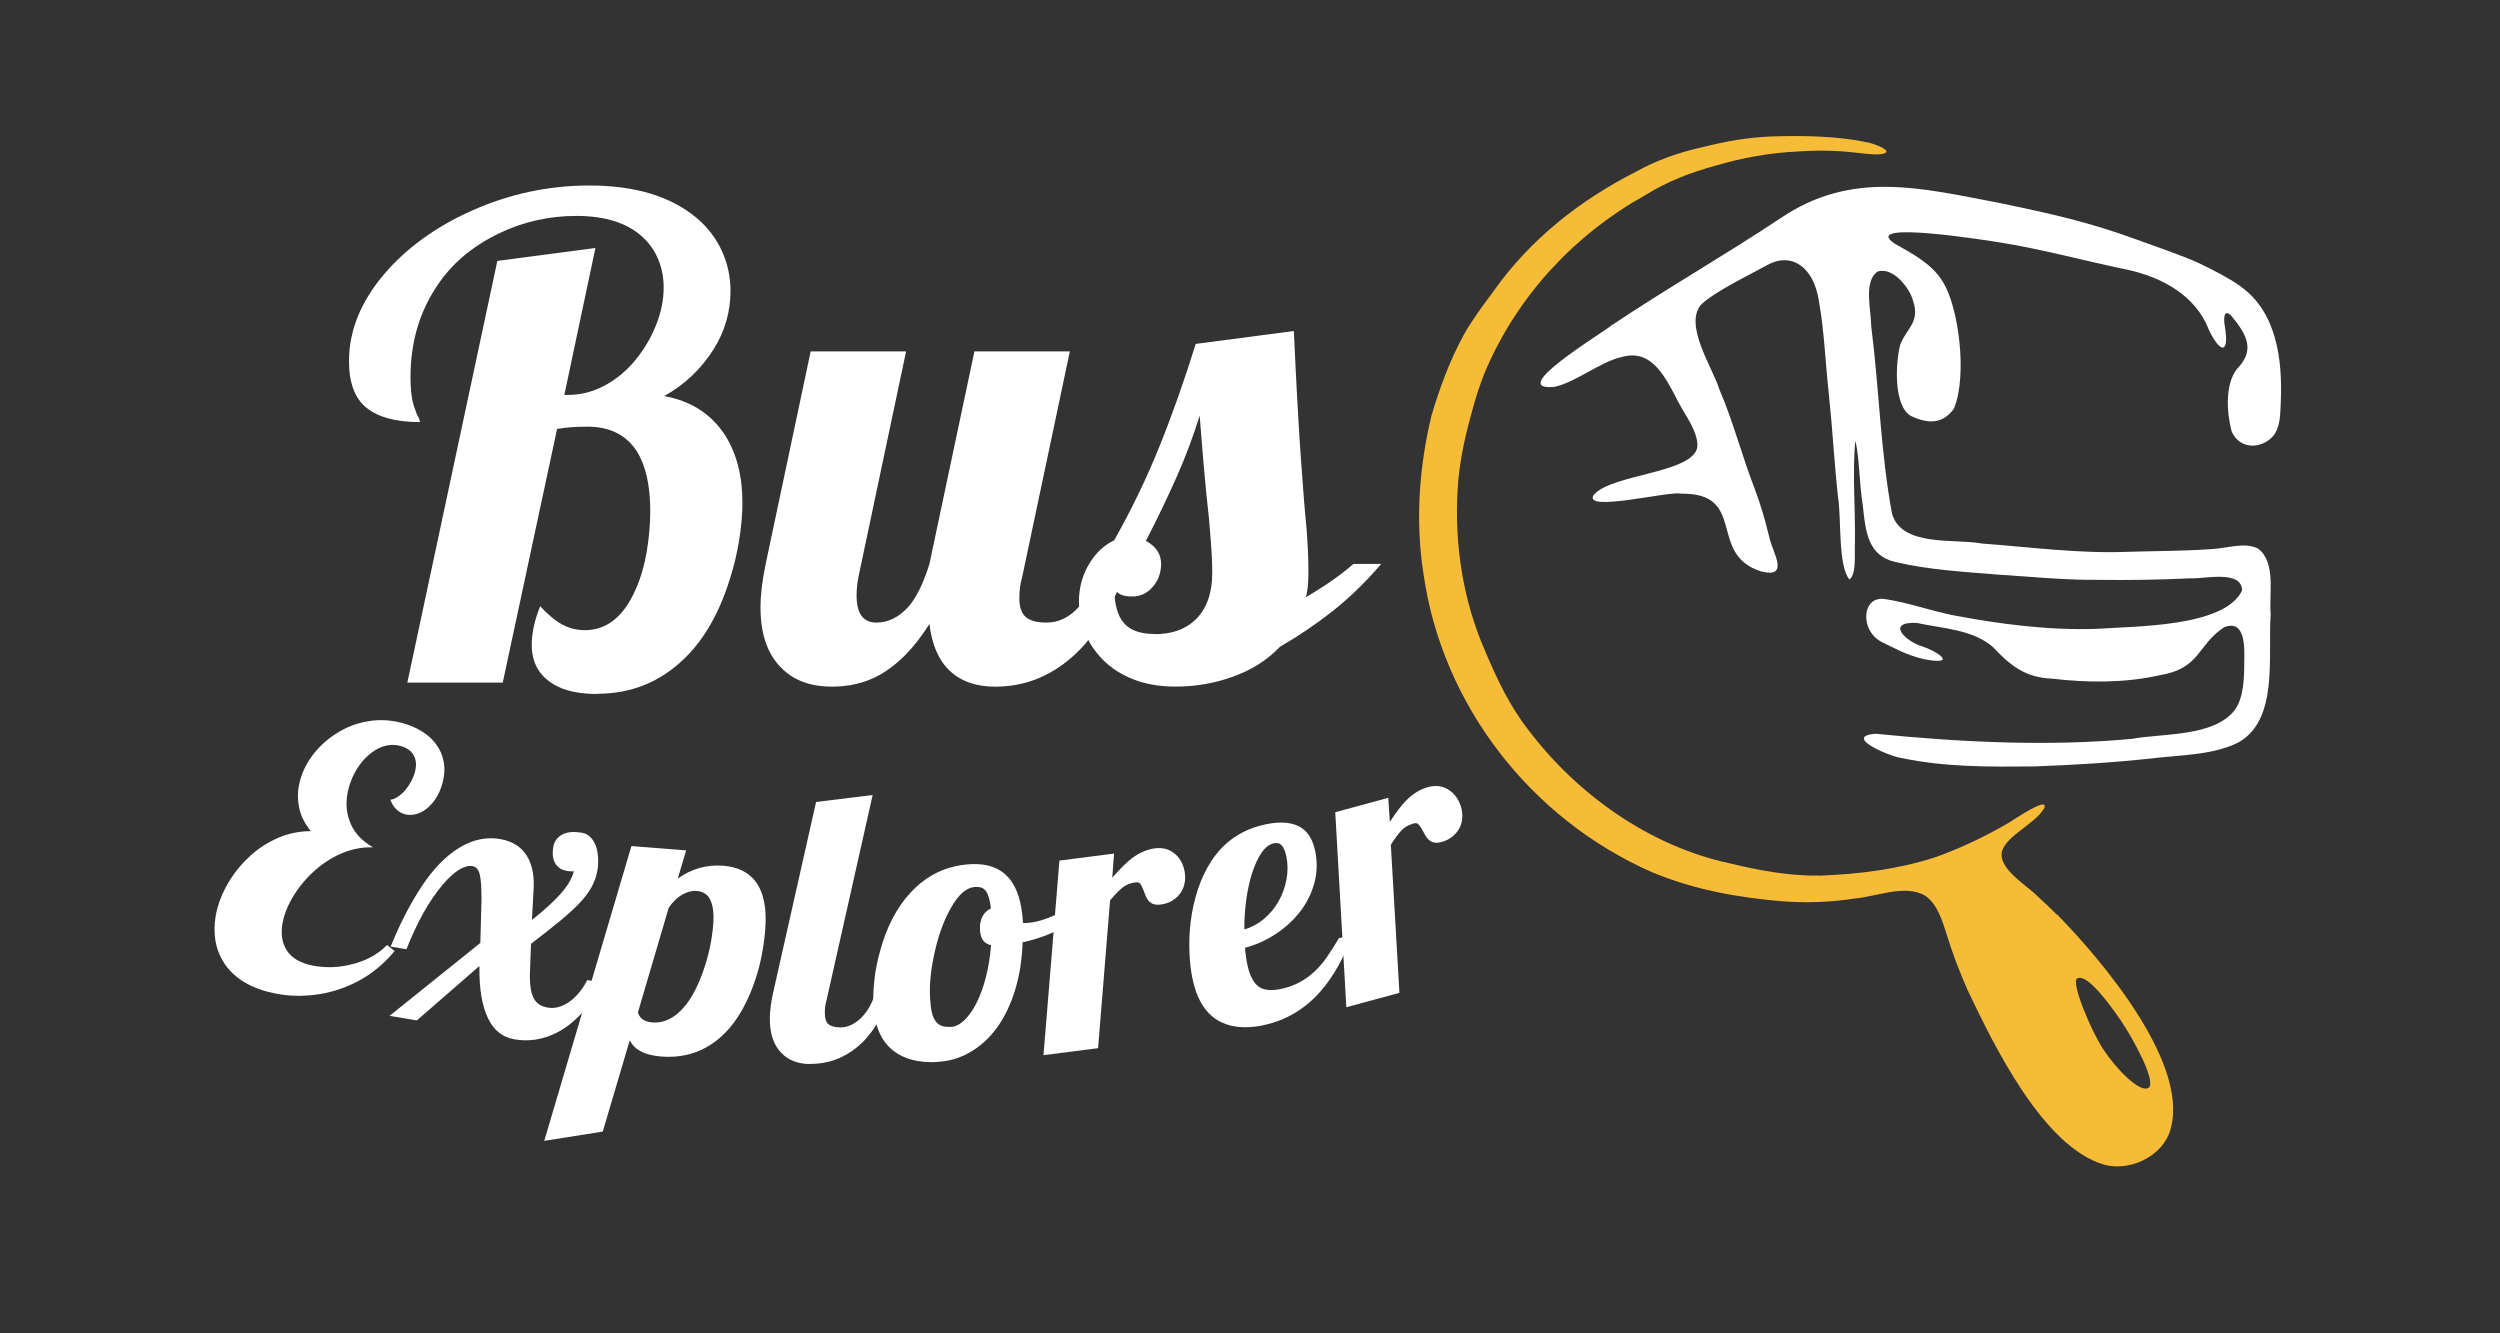
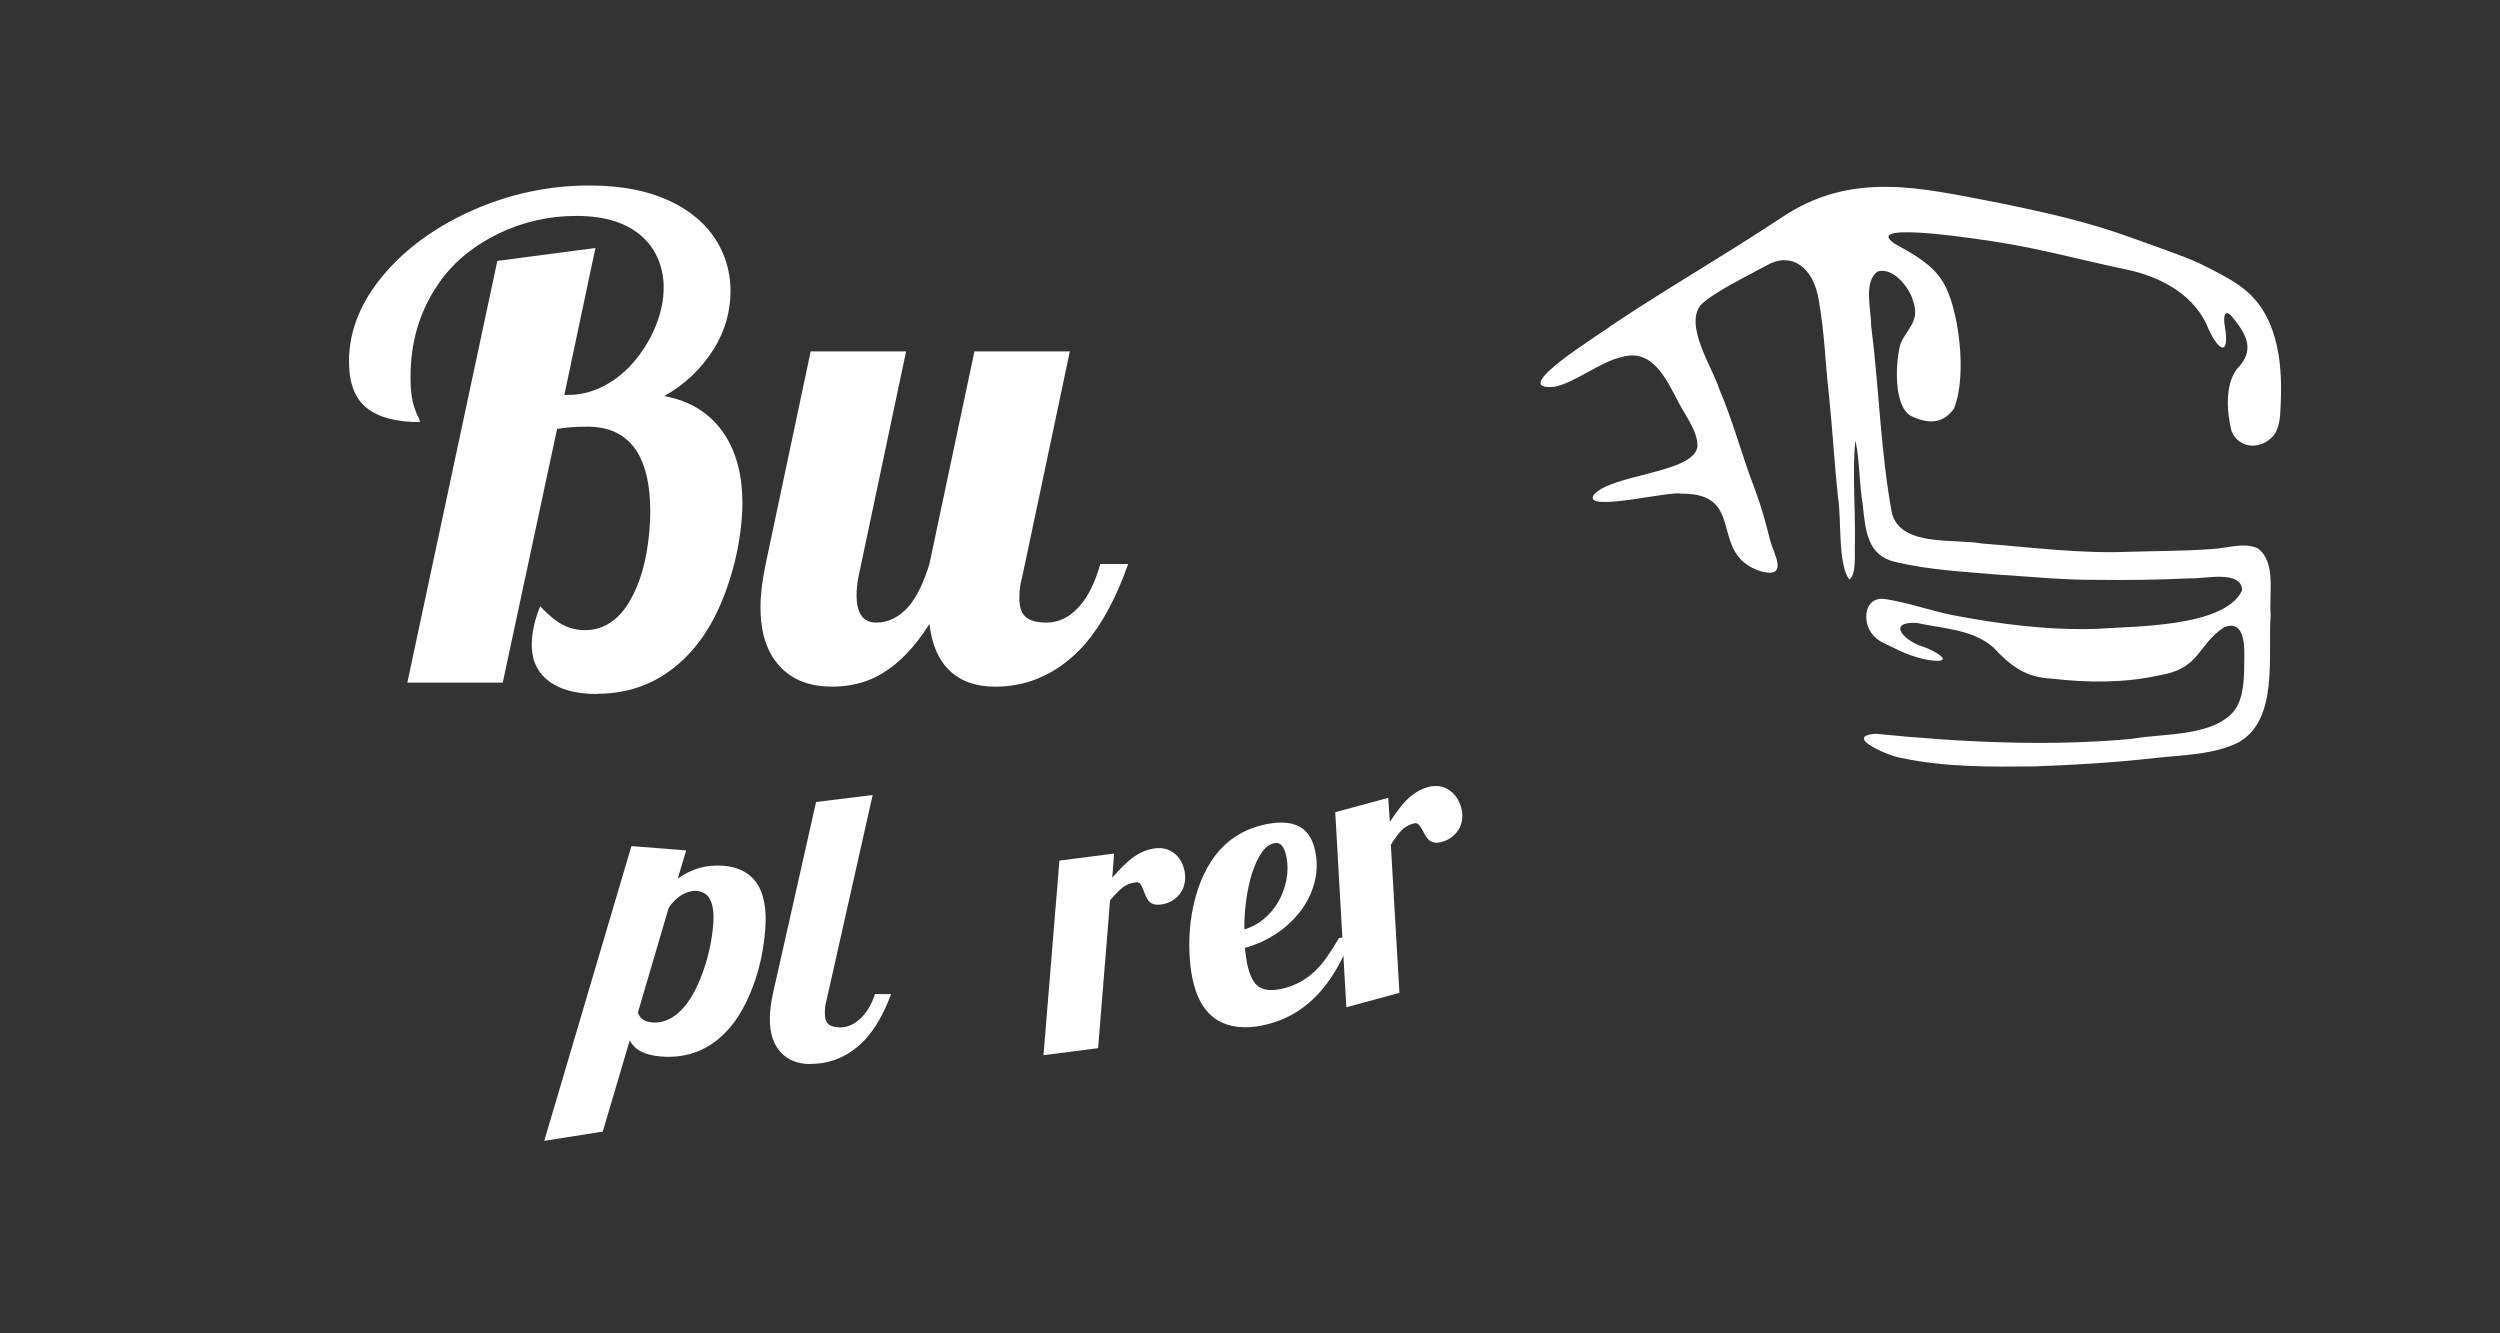
<svg xmlns="http://www.w3.org/2000/svg" id="uuid-64877e57-0efc-49e6-bec3-b46822cdcff0" data-name="Calque 1" width="300" height="160" viewBox="0 0 300 160">
  <rect x="0" y="0" width="300" height="160" fill="#333333" stroke="none" />
  <g>
    <g>
      <path d="M71.69,83.28c-2.2,0-3.93-.38-5.2-1.13-1.79-1.04-2.68-2.63-2.68-4.78,0-1.42.34-2.96,1.01-4.62.98,1.06,1.89,1.8,2.72,2.23.83.43,1.71.64,2.64.64,2.64,0,4.67-1.63,6.1-4.89.59-1.32,1.03-2.82,1.32-4.48.28-1.67.43-3.31.43-4.91,0-3.06-.53-5.44-1.59-7.15-1.27-1.99-3.25-2.99-5.94-2.99-1.42,0-2.64.09-3.65.27l-6.52,30.44h-11.45l10.8-50.6,11.77-1.55-3.73,17.63h.46c1.53,0,2.99-.38,4.39-1.13,1.4-.75,2.63-1.77,3.69-3.07,1.04-1.27,1.86-2.66,2.47-4.19.61-1.53.91-3.03.91-4.51,0-1.14-.2-2.22-.6-3.24-.4-1.02-1-1.92-1.81-2.7-1.84-1.76-4.53-2.64-8.08-2.64-3.26,0-6.36.7-9.28,2.1-3.26,1.58-5.76,3.71-7.5,6.41-2.07,3.13-3.11,6.74-3.11,10.83,0,1.71.19,3.03.58,3.96.1.34.23.64.39.9.1.18.15.36.15.54-2.82,0-4.94-.56-6.37-1.69-1.42-1.13-2.13-3-2.13-5.61,0-3.62,1.38-7.08,4.15-10.37,1.3-1.55,2.84-2.98,4.64-4.29,1.8-1.31,3.77-2.44,5.92-3.4,4.53-2.02,9.24-3.03,14.14-3.03,5.46,0,9.74,1.29,12.85,3.88,1.35,1.14,2.36,2.47,3.05,3.98.69,1.51,1.03,3.11,1.03,4.79,0,2.51-.67,4.84-2.02,6.99-1.5,2.38-3.48,4.26-5.94,5.63,3.18.57,5.6,2.11,7.26,4.62,1.42,2.2,2.13,4.93,2.13,8.19,0,1.35-.13,2.84-.39,4.47-.26,1.63-.65,3.25-1.17,4.85-1.27,3.99-3.07,7.11-5.4,9.36-2.9,2.82-6.38,4.23-10.45,4.23Z" style="fill: #fff;" />
      <path d="M99.77,82.39c-2.54,0-4.54-.75-6.02-2.25-1.66-1.66-2.49-4.08-2.49-7.26,0-1.5.21-3.23.62-5.2l5.4-25.51h11.45l-5.71,27.03c-.16.8-.23,1.55-.23,2.25,0,2.18.79,3.26,2.37,3.26,1.45,0,2.76-.66,3.92-1.98.93-1.11,1.75-2.8,2.45-5.05l5.4-25.51h11.45l-5.71,27.03c-.23.78-.35,1.63-.35,2.56,0,1.09.26,1.85.78,2.29.52.44,1.35.66,2.49.66,1.48,0,2.8-.66,3.96-1.98,1.04-1.16,1.86-2.85,2.49-5.05h3.34c-1.42,4.04-3.15,7.23-5.16,9.59-1.71,1.94-3.64,3.34-5.79,4.2-1.58.62-3.25.93-5.01.93-2.28,0-4.09-.63-5.44-1.9-1.35-1.27-2.16-3.15-2.45-5.63-1.81,2.9-3.86,4.97-6.14,6.21-1.63.88-3.51,1.32-5.63,1.32Z" style="fill: #fff;" />
-       <path d="M141.08,82.39c-1.92,0-3.61-.29-5.09-.87-1.47-.58-2.72-1.39-3.72-2.43-.93-.96-1.63-2.02-2.1-3.2-.47-1.18-.7-2.4-.7-3.67,0-1.73.44-3.3,1.32-4.7.78-1.24,1.75-2.14,2.91-2.68,2.07-3.67,3.87-7.4,5.4-11.18,1.53-3.78,2.99-7.91,4.39-12.39l11.77-1.55c.31,6.73.6,11.9.86,15.49.26,3.7.48,6.42.66,8.15.16,2.02.23,3.78.23,5.28,0,1.35-.1,2.36-.31,3.03,2.38-1.4,4.28-2.73,5.71-4h3.34c-1.89,2.2-3.84,4.09-5.84,5.67-2.01,1.58-4.11,3-6.31,4.27-1.58,1.66-3.56,2.89-5.94,3.69-2.07.72-4.26,1.09-6.56,1.09ZM138.56,76.1c1.99,0,3.58-.54,4.78-1.63,1.42-1.29,2.13-3.21,2.13-5.75,0-1.06-.06-2.4-.19-4l-.19-2.37c-.23-2.04-.47-4.41-.7-7.11l-.43-5.36c-.75,2.41-1.64,4.8-2.68,7.16-1.04,2.37-2.29,4.99-3.77,7.86,1.22.68,1.82,1.59,1.82,2.76,0,1.04-.31,1.93-.93,2.68-.67.83-1.53,1.24-2.56,1.24-.52,0-.95-.07-1.3-.21-.35-.14-.63-.42-.83-.84,0,1.92.38,3.32,1.13,4.21.75.89,1.99,1.34,3.73,1.34Z" style="fill: #fff;" />
    </g>
    <g>
-       <path d="M32.16,119.02c-1.38-.37-2.54-.89-3.47-1.58-.93-.69-1.63-1.49-2.11-2.42-.47-.88-.74-1.83-.81-2.85-.08-1.02.02-2.06.3-3.12.31-1.17.81-2.31,1.51-3.43.7-1.12,1.54-2.11,2.52-2.98,1.01-.91,2.13-1.61,3.35-2.13,1.22-.51,2.5-.77,3.85-.77-.75-.91-1.22-1.88-1.42-2.92-.2-1.04-.16-2.08.12-3.12.3-1.14.84-2.21,1.62-3.21.78-1,1.73-1.85,2.83-2.53,1.15-.72,2.39-1.19,3.72-1.41,1.33-.23,2.69-.16,4.06.2.88.23,1.68.57,2.39,1.01.72.44,1.3.97,1.73,1.58.47.63.77,1.34.9,2.11.14.78.09,1.61-.15,2.51-.17.65-.42,1.23-.74,1.75-.32.52-.69.94-1.1,1.28-.41.34-.85.57-1.32.7-.46.12-.91.13-1.34.02-.81-.22-1.4-.8-1.76-1.74.27-.02.56-.13.87-.34.32-.2.62-.47.9-.79.27-.32.51-.67.72-1.06.21-.39.37-.78.47-1.17.22-.84.14-1.54-.25-2.13-.32-.47-.84-.8-1.54-.98-.64-.17-1.28-.15-1.93.04-.65.2-1.26.55-1.83,1.05-.56.48-1.05,1.07-1.47,1.77-.42.69-.73,1.43-.94,2.21-.37,1.4-.34,2.7.09,3.89.45,1.32,1.4,2.4,2.83,3.22-1.59-.06-3.18.34-4.76,1.2-1.43.79-2.69,1.87-3.8,3.23-1.08,1.37-1.8,2.72-2.16,4.06-.35,1.34-.31,2.49.13,3.44.49,1.06,1.45,1.78,2.88,2.15.71.19,1.48.28,2.32.3.84.01,1.67-.07,2.49-.26,1.9-.41,3.43-1.21,4.59-2.4l.9.72c-1.84,2.25-4.16,3.81-6.95,4.69-1.34.42-2.72.64-4.12.68-1.4.04-2.77-.12-4.11-.47Z" style="fill: #fff;" />
-       <path d="M61.7,124.71c-1.38-.24-2.42-1.05-3.1-2.44-.76-1.52-1.11-3.64-1.07-6.35l-7.51,6.53-3.27-.55,10.89-8.75.14-5.18c0-1.5-.07-2.55-.24-3.15-.15-.52-.44-.82-.85-.89-.46-.08-.99.07-1.59.43-.6.37-1.25.95-1.94,1.76-1.6,1.86-3.07,4.46-4.39,7.79l-1.9-.32c1.03-2.5,2.11-4.65,3.23-6.44,1.36-2.22,2.83-3.9,4.4-5.02,1.81-1.28,3.65-1.76,5.54-1.44,1.62.28,2.76,1.09,3.42,2.44.48,1.01.67,2.26.56,3.76l-.19,3.51c1.52-1.21,2.69-2.28,3.5-3.21.81-.93,1.32-1.81,1.53-2.63-.3,0-.57,0-.78-.04-.74-.12-1.24-.47-1.51-1.03-.25-.47-.31-1.08-.18-1.85.12-.72.53-1.24,1.22-1.57.59-.25,1.33-.29,2.23-.14.4.07.74.25,1.02.54.28.29.5.65.66,1.09.14.43.22.9.25,1.41.03.51,0,1.02-.09,1.52-.12.69-.36,1.37-.73,2.02-.37.66-.88,1.32-1.54,2-.61.62-1.35,1.29-2.22,2.01-.87.72-2.03,1.63-3.47,2.74l-.12,3.23c-.07,1.47.07,2.56.42,3.25.31.64.88,1.04,1.71,1.17.87.15,1.74-.09,2.61-.71.84-.6,1.55-1.46,2.13-2.59l1.9.32c-1.63,2.97-3.52,4.98-5.68,6.05-1.6.79-3.26,1.03-4.96.74Z" style="fill: #fff;" />
      <path d="M75.76,101.53l6.58.52-1.01,3.38c1.65-1.18,3.48-1.7,5.48-1.54,1.71.14,2.99.76,3.85,1.88.98,1.3,1.37,3.23,1.17,5.77-.19,2.45-.69,4.74-1.48,6.84-1.01,2.69-2.32,4.74-3.94,6.13-1.99,1.73-4.36,2.49-7.09,2.27-1.06-.08-1.91-.32-2.57-.7-.5-.28-.9-.69-1.18-1.24l-3.24,10.95-7.02,1.11,10.46-35.37ZM78.22,122.69c1.47.12,2.8-.54,3.97-1.96.92-1.11,1.72-2.71,2.4-4.8.54-1.68.87-3.36,1-5.04.12-1.5-.08-2.59-.58-3.28-.33-.41-.8-.65-1.43-.7-.55-.04-1.12.11-1.72.45-.6.34-1.13.86-1.61,1.56l-3.7,12.57c.08.31.26.57.53.8.27.22.65.35,1.13.39Z" style="fill: #fff;" />
      <path d="M97.21,127.69c-1.46-.02-2.61-.46-3.45-1.34-.94-.96-1.4-2.36-1.38-4.2.01-.87.14-1.86.39-3l5.16-22.91,6.79-.84-5.55,24.69c-.12.39-.19.88-.19,1.47,0,.63.13,1.07.42,1.33s.76.39,1.42.4c.45,0,.89-.09,1.31-.29.43-.2.82-.48,1.18-.83.74-.72,1.3-1.68,1.69-2.89l1.93.02c-.85,2.3-1.9,4.13-3.15,5.49-1.06,1.11-2.24,1.9-3.56,2.38-.96.35-1.96.51-3.01.5Z" style="fill: #fff;" />
-       <path d="M112.52,127.44c-2.27.12-4.05-.34-5.34-1.37-1.45-1.15-2.24-2.97-2.37-5.46-.05-.94,0-1.98.13-3.13.13-1.15.37-2.32.71-3.5.78-2.82,1.98-5.1,3.6-6.85,1.96-2.13,4.38-3.28,7.24-3.43,3.92-.21,6.01,2.12,6.26,6.99v.05c.1.02.17.03.23.03l.27-.02c1.01-.05,2.2-.4,3.55-1.04,1.19-.57,2.31-1.27,3.36-2.08l.47,1.23c-.85.98-1.95,1.84-3.33,2.57-1.37.73-2.9,1.28-4.59,1.65-.07,2.08-.37,3.99-.9,5.73-.54,1.74-1.26,3.25-2.18,4.52-.91,1.24-1.97,2.21-3.19,2.92-1.22.71-2.52,1.1-3.92,1.17ZM114.13,123.23c.54-.03,1.07-.3,1.61-.82.53-.51,1.02-1.22,1.47-2.11.44-.89.82-1.92,1.11-3.1.3-1.18.5-2.44.61-3.78-.45-.1-.78-.3-.99-.62-.2-.32-.32-.73-.34-1.24-.03-.63.07-1.16.3-1.59.23-.43.57-.75,1.01-.97-.11-.96-.31-1.65-.58-2.05-.15-.2-.32-.34-.53-.42-.21-.08-.46-.11-.78-.1-1.03.06-1.99.88-2.89,2.49-.84,1.45-1.49,3.22-1.96,5.3-.46,2.04-.65,3.84-.57,5.41.04.76.11,1.38.22,1.85.11.47.27.84.48,1.09.19.26.43.44.72.54.29.1.66.13,1.13.11Z" style="fill: #fff;" />
      <path d="M127.14,103.27l6.55-.84-.22,2.9c.92-1.05,1.68-1.81,2.28-2.28.93-.71,1.88-1.12,2.84-1.25.98-.12,1.81.12,2.49.74.31.28.55.61.74,1,.19.39.31.81.37,1.27.05.41.04.82-.05,1.22-.08.4-.24.78-.47,1.12-.26.37-.58.67-.98.92-.4.24-.85.4-1.37.47-.4.05-.73.03-.98-.08-.25-.1-.46-.27-.62-.51-.15-.24-.26-.47-.34-.7-.22-.62-.41-1.02-.56-1.21-.12-.14-.3-.19-.52-.16-.64.08-1.16.29-1.57.61-.41.32-.92.84-1.52,1.55l-1.44,17.74-6.55.84,1.91-23.35Z" style="fill: #fff;" />
      <path d="M151.51,123.05c-2.21.44-4.03.22-5.44-.65-1.51-.93-2.51-2.63-3-5.09-.18-.92-.3-1.96-.34-3.13-.04-1.16,0-2.35.15-3.55.16-1.34.45-2.63.86-3.89.41-1.25.96-2.4,1.63-3.43,1.57-2.38,3.78-3.85,6.65-4.42,1.83-.36,3.25-.19,4.26.52.78.56,1.3,1.49,1.56,2.8.25,1.27.21,2.53-.12,3.76-.33,1.23-.9,2.37-1.71,3.43-.81,1.04-1.79,1.94-2.94,2.69-1.14.75-2.37,1.3-3.68,1.65.08.78.16,1.38.25,1.82.29,1.46.77,2.42,1.44,2.86.58.4,1.43.49,2.56.27,1.62-.32,3.02-1.06,4.2-2.2.5-.48.96-1.02,1.38-1.63.43-.61.91-1.37,1.46-2.29l1.53-.31c-.94,2.68-2.19,4.92-3.75,6.71-1.93,2.18-4.24,3.53-6.95,4.07ZM149.31,111.53c.83-.23,1.59-.63,2.3-1.21.71-.58,1.3-1.28,1.78-2.09.47-.82.8-1.71.98-2.65.18-.94.18-1.86,0-2.77-.12-.6-.29-1.04-.53-1.32-.23-.28-.55-.38-.96-.3-.54.11-1.04.48-1.48,1.12-.44.64-.83,1.47-1.16,2.49-.3.95-.53,2.02-.69,3.19-.16,1.17-.24,2.35-.23,3.54Z" style="fill: #fff;" />
      <path d="M160.22,97.47l6.37-1.73.19,2.9c.76-1.17,1.41-2.02,1.95-2.57.82-.83,1.7-1.37,2.64-1.62.95-.26,1.81-.13,2.57.39.34.23.63.53.87.89.24.36.42.76.54,1.21.11.4.15.81.12,1.22-.03.41-.13.8-.31,1.17-.2.39-.49.74-.85,1.04-.36.3-.79.52-1.29.66-.39.11-.72.13-.98.06s-.49-.2-.69-.41c-.18-.22-.33-.43-.43-.65-.3-.58-.54-.96-.73-1.13-.14-.12-.32-.15-.53-.09-.62.17-1.11.44-1.47.82-.36.38-.79.96-1.29,1.74l1.03,17.77-6.37,1.73-1.33-23.39Z" style="fill: #fff;" />
    </g>
  </g>
  <path d="M268.88,34.36c-1.47-1.03-3.37-2-5.04-2.8-1.97-.9-5.36-2.05-7.41-2.8-5.73-2.1-10.21-3.1-16.49-4.4-9.45-1.8-17.74-3.99-26.33,1.86-6.72,4.46-13.55,8.36-20.26,12.85-1.07.9-12.73,7.91-6.82,7.35,2.43-.48,5.58-3.04,8.05-3.57,3.6-1.04,5.22,2.29,6.84,5.43.88,1.68,2.33,3.51,2.27,5.3-.39,3.23-10.37,3.29-12.44,5.81-1.4,2.16,9.23-.53,10.47-.15,8.03-.1,3.11,7.29,9.62,9.33,3.35.87,1.51-2.14,1.1-3.63-.33-1.21-.75-3.25-1.87-6.27-1.55-3.99-2.58-8.09-4.27-12-.73-2.45-4.22-7.56-2.22-10.06,1.52-1.55,5.94-3.66,7.93-4.77,2.89-1.65,5.61.11,6.25,4.23.67,3.71.78,7.5,1.2,11.22.44,4.13.65,8.23,1.1,12.35.42,2.45-.03,8.22,1.37,9.9.9-.65.58-3.28.66-4.41.07-3.96-.33-8.44.05-12.26h0c.5,2.01.48,5.42.89,7.7.32,3.16.6,6.12,3.89,6.86,4.05.97,8.29,1.18,12.4,1.53,3.96.24,7.81.65,11.77.62,3.73.05,7.47,0,11.14-.18,1.73.1,6.29-1.07,6.32,1.45-2.08,4.44-12.98,4.28-17.41,4.61-5.81.2-11.63-.56-17.32-1.64-2.74-.57-5.37-1.51-8.09-1.93-2.57-.38-2.8,2.77-1.52,4.25.59.78,1.4,1.04,2.48,1.57,1.36.71,2.92,1.3,4.44,1.52,3.21.42.48-1.22-.96-1.66-1.99-.59-4.42-2.95-.71-2.83,3.09.68,6.74.77,9.2,2.91,2.09,2.24,3.9,3.67,7.12,3.79,4.13.49,8.67.53,12.76-.39,5.08-.81,4.56-3.63,7.87-5.79,2.55-.98,2.43,2.45,2.4,4.06,0,1.95-.04,4.28-1.09,5.82-2.5,3.31-8.59,2.83-12.39,3.52-10.01.94-20.67.4-30.76-.61-4.08.32,1.92,2.81,3.13,2.91,5.18,1.11,10.59,1.06,15.89,1.01,4.86-.17,9.69-.47,14.52-1.01,3.28-.37,7.15-.38,10.11-1.93,4.71-2.8,3.41-10.23,3.76-15.32-.22-2.46.68-6.26-1.54-7.9-1.66-.8-3.79.02-5.6.08-3.28.24-6.41.22-9.77.32-5.99.25-11.77-.54-17.75-.99-3.29-.61-9.59.44-10.77-3.55-1.39-7.4-1.55-15.09-2.51-22.57.01-1.9-.97-5.37.8-6.53,1.81-.54,3.81,1.91,4.24,3.57.84,2.5-.76,3.23-1.54,5.18-.6,2.19-.82,7.38,1.25,8.58,1.94.93,3.78,1.08,5.17-.85,1.68-3.97.55-12.4-1.36-15.29-1.29-2.12-3.65-3.35-5.74-4.52-4.34-2.92,11.69-.29,12.62-.15,5.13.82,10.14,2.21,15.25,3.26,4.17.9,8.25,3.08,9.84,7.24,1.34,2.8,2.48,2.98,1.91-.43-.13-.67-.22-2.23.75-1.3,1.97,2.36,2.89,4.19.69,6.43-1.43,1.87-1.22,5.19-.63,7.46.94,2.2,3.58,2.21,5.04.51.84-1.11.79-2.62.86-3.96.22-5.01-.43-10.8-4.8-13.91Z" style="fill: #fff; fill-rule: evenodd;" />
-   <path d="M246.8,109.74c-.74-.74-1.51-1.48-2.29-2.19-1.3-1.33-4.91-3.38-4.24-5.5.66-1.83,3.83-3.16,4.96-4.94.99-1.84-3.72,1.33-4.08,1.56-2.81,1.65-5.82,3.1-8.92,4.2-4.44,1.44-9.11,2.03-13.76,2.2-3.77.07-7.37-.62-10.95-1.48-9.61-2.07-18.29-8.31-24.03-15.89-2.26-2.85-3.84-6.16-5.24-9.5-2.69-6.09-3.74-12.88-3.33-19.53.17-2.95.78-5.88,1.57-8.74.5-1.93,1.08-3.83,1.87-5.67,3.86-8.87,10.64-16.16,19.12-20.87,2.61-1.62,5.38-2.69,8.38-3.51,3.22-.95,6.54-1.55,9.89-1.7,2.31-.16,4.63-.14,6.93.14.9.08,1.99.25,2.83.2,2.36-.22-.79-1.36-1.49-1.45-3.5-.74-7.61-.82-11.25-.7h-.03c-2.9.09-5.67.59-8.45,1.29-2.81.63-5.43,1.53-7.98,2.95-6.8,3.46-12.71,8.15-17.06,14.3-1.28,1.72-2.57,3.44-3.62,5.31-1.64,3-2.89,6.38-3.86,9.69-1.49,6.17-1.94,12.73-.94,19.02,2.24,15.66,12.86,29.35,27.43,35.74,5.01,2.1,10.3,3.04,15.67,3.49,2.85.21,5.77.11,8.57-.33,2.67-.21,6.13-1.78,8.55-.33,1.51,1.05,2.07,3.17,2.63,4.87.66,2.17,1.5,4.3,2.41,6.39,3.16,6.65,9.09,18.9,16.43,21.01,2.91.78,6.56-.81,7.74-3.65,3.07-7.95-8.16-21.03-13.43-26.41ZM257.82,130.54c-1.04.64-3.84-2.22-5.41-4.6-1.57-2.38-3.9-8.1-3.16-8.52,1.19-.68,3.96,3.15,5.3,5.12,1.35,1.97,4.31,7.36,3.27,8Z" style="fill: #f6bc37; isolation: isolate;" />
</svg>